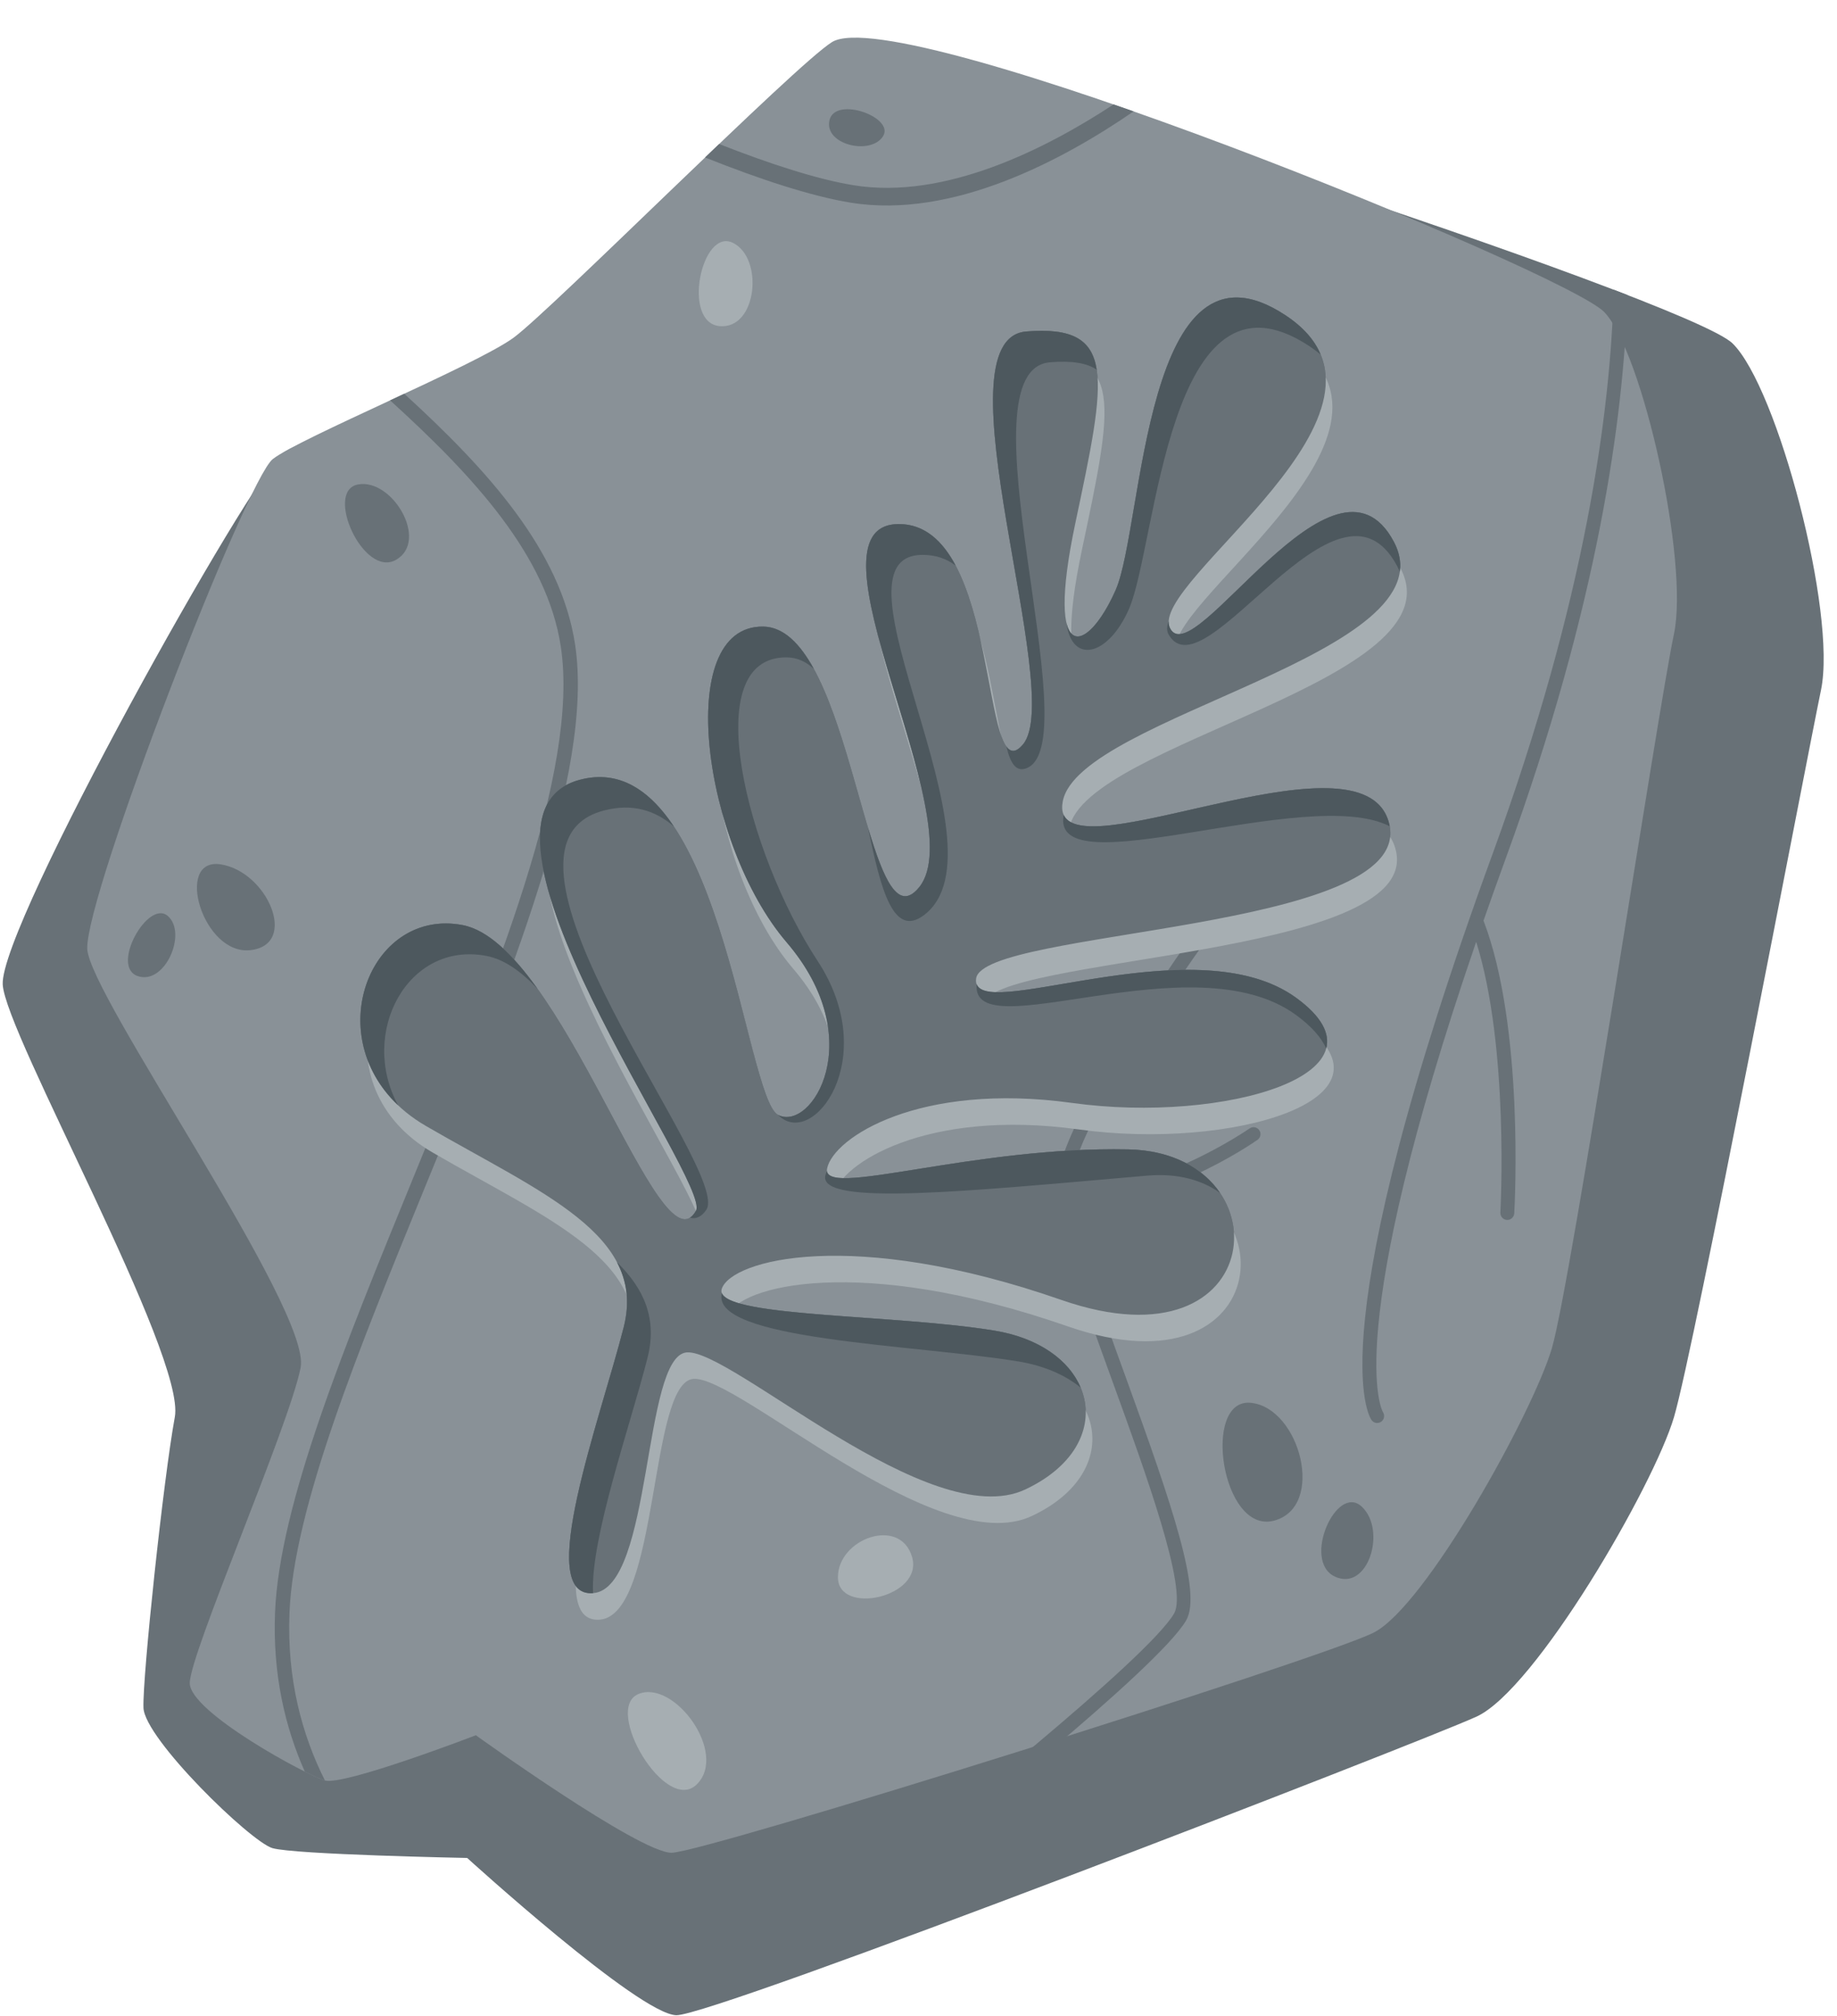
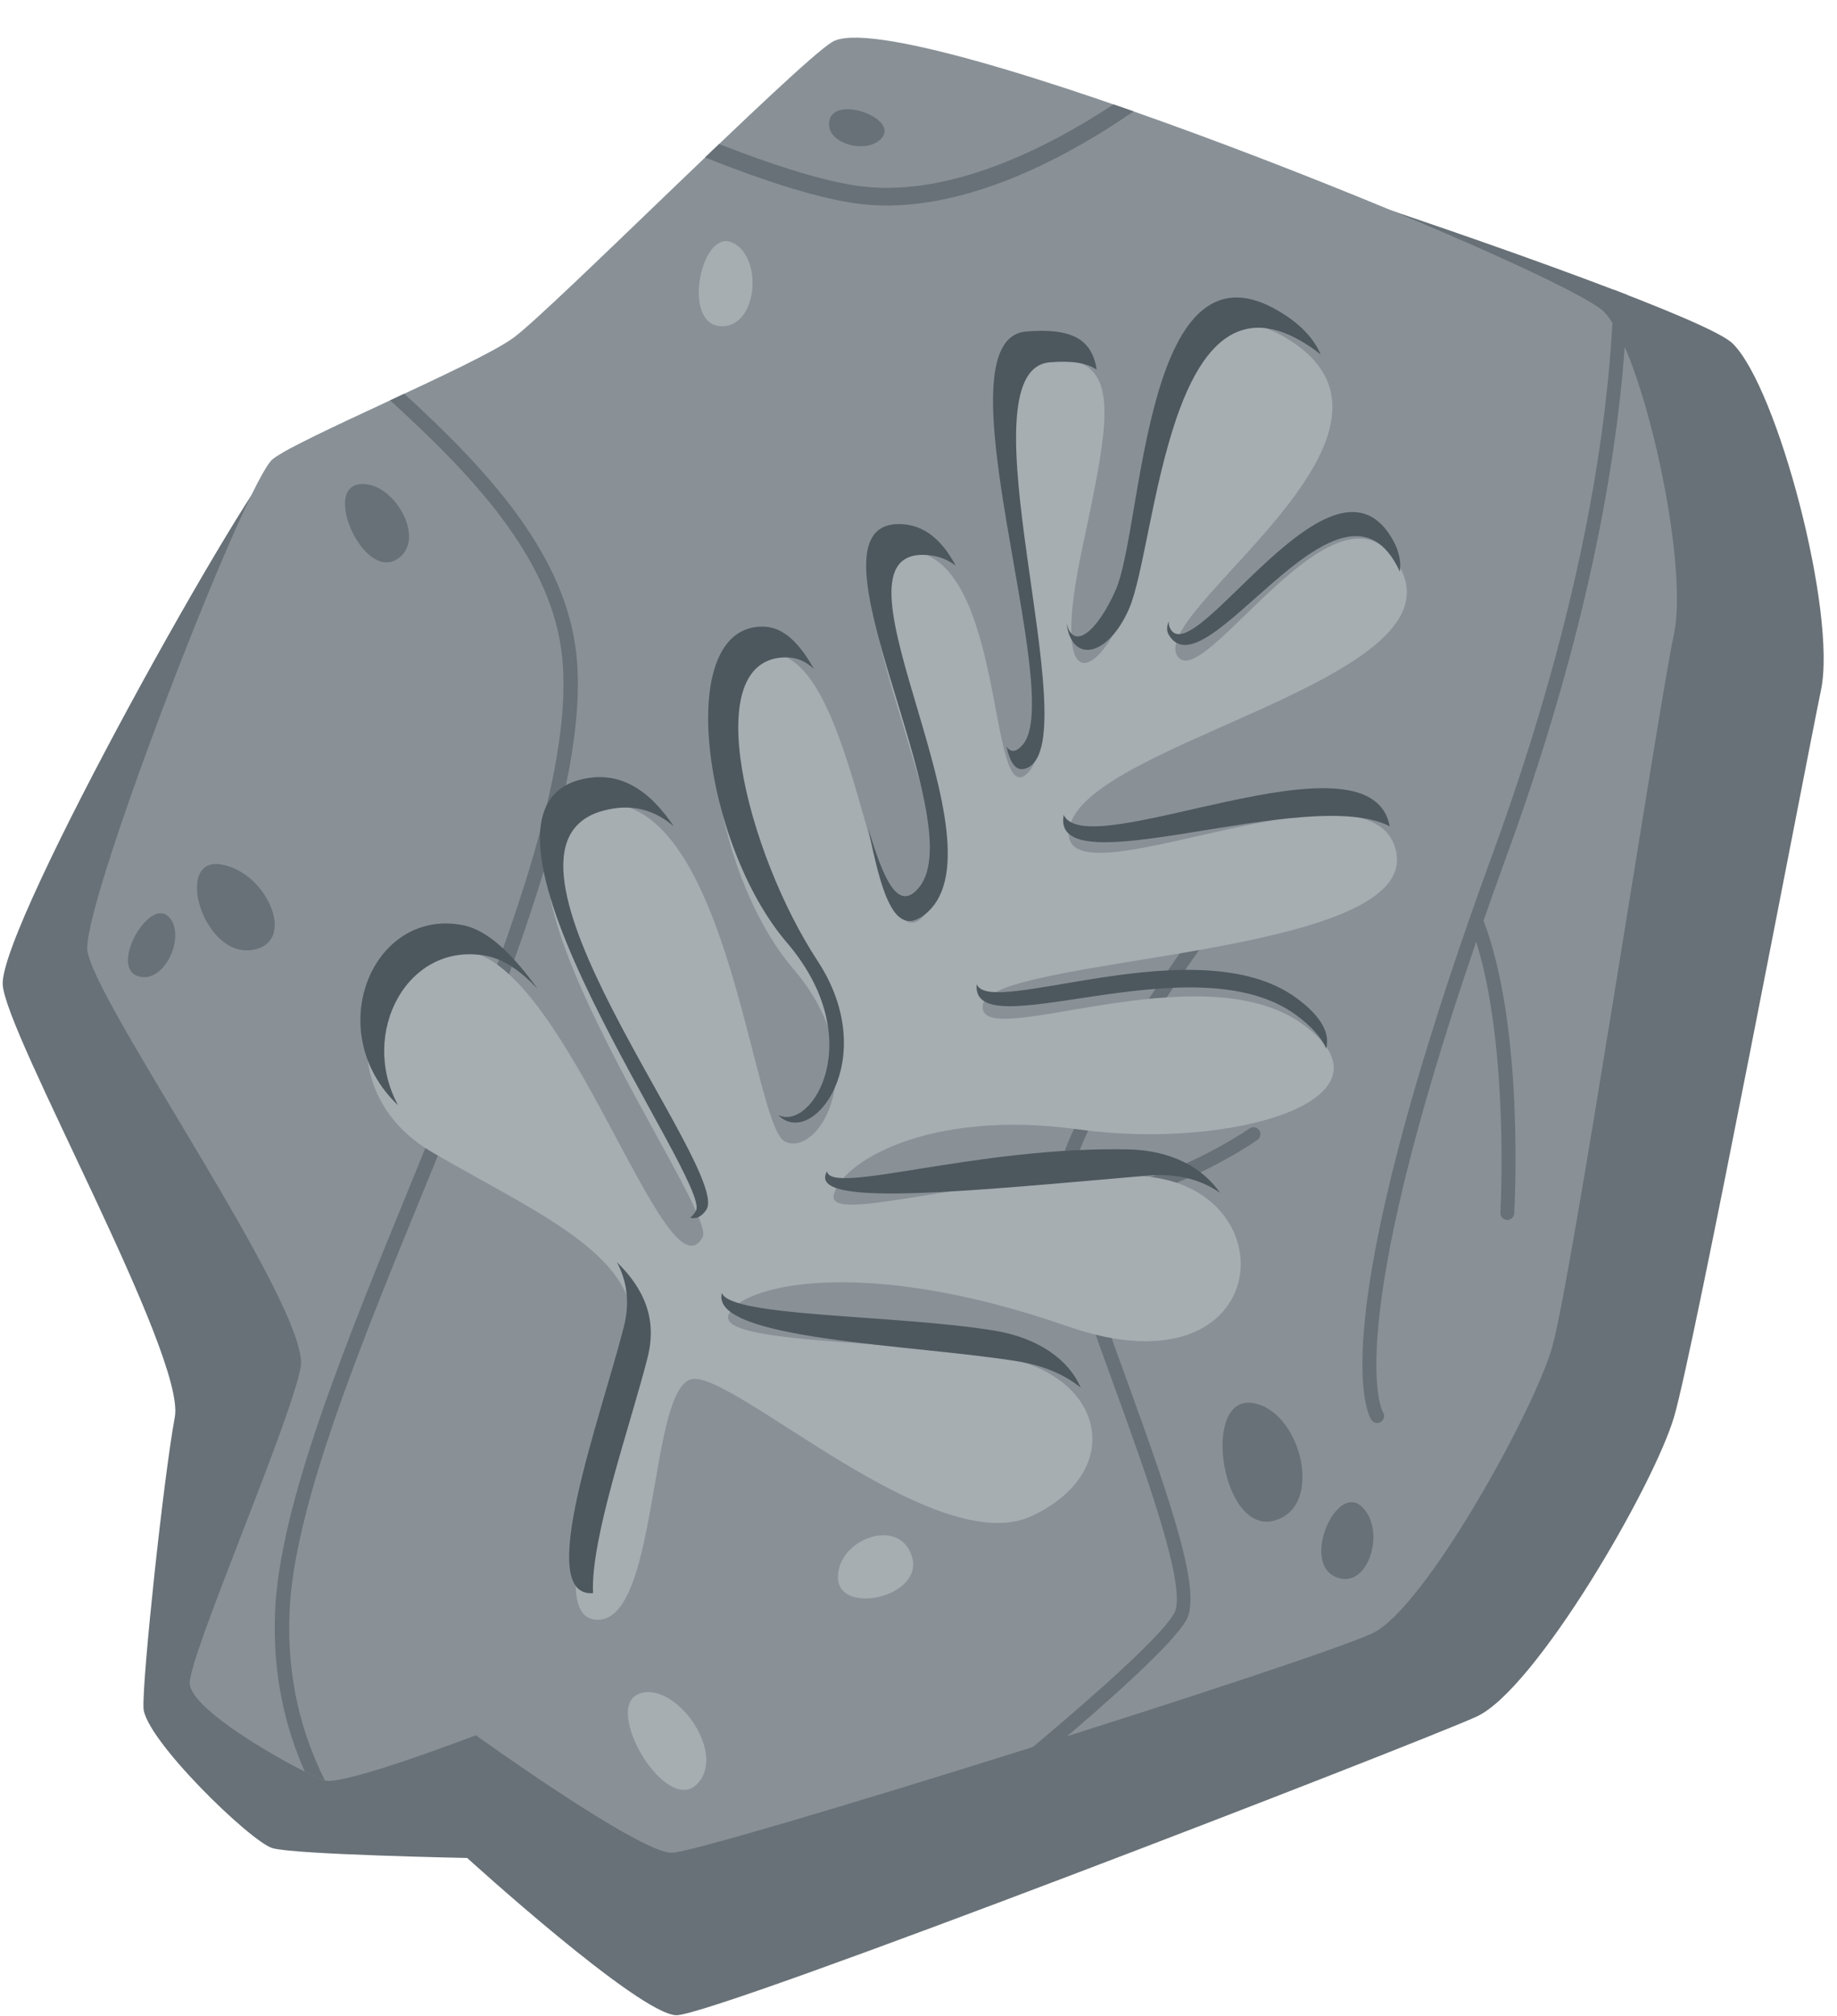
<svg xmlns="http://www.w3.org/2000/svg" height="681.1" preserveAspectRatio="xMidYMid meet" version="1.0" viewBox="91.4 87.5 620.8 681.1" width="620.8" zoomAndPan="magnify">
  <g>
    <g>
      <g id="change1_1">
        <path d="M150.479,566.273c-3.828,20.752-10.955,87.752-10.594,98.224 c0.361,10.472,36.16,45.237,43.575,47.427c7.415,2.191,65.82,3.323,65.82,3.323s58.091,52.868,70.683,53.133 c12.591,0.265,250.433-91.799,270.391-100.875c19.958-9.076,59.874-77.905,66.76-101.209 c6.886-23.304,44.291-219.627,49.684-245.676c5.393-26.049-14.709-102.245-29.9-117.099 c-15.191-14.854-282.057-101.766-298.019-98.42c-15.961,3.346-86.38,89.653-100.729,99.234 c-14.349,9.582-81.132,29.009-91.363,36.352c-10.232,7.343-95.427,159.253-94.47,179.403 C93.1,436.598,154.307,545.521,150.479,566.273z" fill="#687177" />
      </g>
      <g id="change2_1">
        <path d="M192.997,549.543c-3.77,19.488-37.557,96.871-37.467,106.657 c0.09,9.785,39.23,30.968,45.628,32.858c6.398,1.89,51.055-15.272,51.055-15.272s55.197,39.727,66.134,39.706 c10.938-0.021,219.774-65.493,237.315-74.406c17.54-8.914,53.704-74.131,60.186-96.071s35.986-216.695,41.23-241.169 c5.244-24.474-10.6-95.299-23.485-108.865c-12.886-13.566-238.013-105.442-261.006-91.277 c-12.234,7.537-94.962,90.633-107.637,99.899c-12.676,9.267-72.315,33.915-81.365,40.999 c-9.05,7.085-63.107,146.566-62.706,165.389C121.207,423.411,196.767,530.055,192.997,549.543z" fill="#899197" />
      </g>
      <g id="change1_2">
        <path d="M404.388,713.2c3.205-2.525,78.597-62.033,87.882-78.258c5.349-9.346-4.676-38.745-20.579-82.528 c-8.816-24.264-17.161-47.259-18.647-59.095c28.479,3.424,61.871-19.687,63.328-20.708c0.292-0.205,0.522-0.465,0.689-0.755 c0.437-0.764,0.426-1.746-0.115-2.515c-0.742-1.062-2.206-1.321-3.269-0.576c-0.346,0.24-33.976,23.5-60.805,19.787 c2.26-26.479,59.501-101.78,60.094-102.554c0.789-1.028,0.591-2.505-0.442-3.291c-1.031-0.788-2.506-0.589-3.291,0.442 c-2.522,3.307-61.808,81.309-61.128,107.46c0.294,11.447,9.463,36.686,19.17,63.407c11.399,31.382,25.586,70.437,20.918,78.593 c-8.836,15.44-85.936,76.288-86.715,76.902c-1.005,0.801-1.193,2.279-0.39,3.299C401.891,713.827,403.368,714.003,404.388,713.2z" fill="#687177" />
      </g>
      <g id="change1_3">
        <path d="M636.747,185.393c-1.002,40.77-9.442,104.338-40.849,190.364 c-59.711,163.587-41.74,190.536-40.946,191.603c0.756,1.017,2.162,1.22,3.204,0.495c0.446-0.311,0.749-0.755,0.895-1.247 c0.192-0.651,0.105-1.384-0.287-1.991c-0.162-0.247-14.506-24.866,31.498-158.903c11.221,35.627,8.21,90.891,8.176,91.478 c-0.074,1.296,0.916,2.406,2.209,2.479c1.109,0.065,2.084-0.654,2.387-1.676c0.05-0.169,0.081-0.349,0.093-0.532 c0.149-2.568,3.431-62.866-10.385-98.909c2.371-6.791,4.889-13.848,7.568-21.188c31.124-85.264,39.849-148.821,41.058-190.194 C639.864,186.588,638.324,185.995,636.747,185.393z" fill="#687177" />
      </g>
      <g id="change1_4">
        <path d="M285.747,305.26c-4.793-31.739-29.533-58.963-57.73-84.723c-1.594,0.745-3.193,1.49-4.79,2.233 c28.163,25.575,53.05,52.456,57.696,83.219c6.353,42.061-22.286,112.035-49.981,179.704 c-23.218,56.72-45.14,110.293-46.591,146.596c-0.833,20.887,3.38,38.748,10.053,53.785c3.11,1.554,5.531,2.622,6.752,2.984 c0.012,0.004,0.031,0.004,0.044,0.008c-7.732-15.421-12.867-34.202-11.976-56.582c1.411-35.447,23.185-88.634,46.229-144.943 C263.402,419.261,292.298,348.66,285.747,305.26z" fill="#687177" />
      </g>
      <g id="change1_5">
        <path d="M474.491,125.14c-2.267-0.796-4.526-1.585-6.767-2.358c-23.041,15.141-57.1,32.298-87.824,27.309 c-12.327-2.002-28.266-7.176-45.474-13.936c-1.571,1.499-3.16,3.019-4.761,4.552c18.529,7.381,35.862,13.095,49.279,15.274 C413.469,161.588,450.958,141.348,474.491,125.14z" fill="#687177" />
      </g>
      <g id="change1_6">
        <path d="M521.866,601.302c17.674-4.572,8.885-38.182-7.765-39.837 C497.451,559.81,504.192,605.874,521.866,601.302z" fill="#687177" />
      </g>
      <g id="change3_1">
        <path d="M326.936,690.321c10.514-10.559-7.698-35.421-19.761-30.477 C295.113,664.788,316.422,700.88,326.936,690.321z" fill="#a6aeb2" />
      </g>
      <g id="change3_2">
        <path d="M399.598,613.454c-4.134-13.689-25.097-6.037-25.027,6.999 C374.642,633.489,403.732,627.142,399.598,613.454z" fill="#a6aeb2" />
      </g>
      <g id="change1_7">
        <path d="M542.491,620.165c11.178,5.272,17.643-15.618,9.11-23.619 C543.069,588.544,531.314,614.893,542.491,620.165z" fill="#687177" />
      </g>
      <g id="change1_8">
        <path d="M176.147,408.517c16.255-1.972,5.555-26.586-10.193-28.981 C150.205,377.142,159.892,410.489,176.147,408.517z" fill="#687177" />
      </g>
      <g id="change1_9">
        <path d="M137.886,417.269c9.249,3.257,16.903-14.535,10.225-20.29 C141.434,391.223,128.637,414.012,137.886,417.269z" fill="#687177" />
      </g>
      <g id="change1_10">
        <path d="M225.324,276.601c11.063-6.483-1.329-27.504-12.897-25.424 C200.86,253.256,214.261,283.084,225.324,276.601z" fill="#687177" />
      </g>
      <g id="change1_11">
        <path d="M371.735,128.048c-2.03,8.237,13.655,12.058,18.005,5.614 C394.09,127.218,373.765,119.812,371.735,128.048z" fill="#687177" />
      </g>
      <g id="change3_3">
        <path d="M334.515,197.677c12.76,1.267,15.107-23.022,4.53-28.146 C328.468,164.407,321.755,196.411,334.515,197.677z" fill="#a6aeb2" />
      </g>
    </g>
    <g id="change1_12">
-       <path d="M247.767,400.067c-33.759-6.471-51.345,45.297-12.391,67.882s74.759,36.748,66.811,67.946 s-30.451,91.602-10.29,89.875c20.161-1.727,16.561-80.182,31.59-81.339c15.029-1.158,82.187,61.471,114.396,46.314 c32.21-15.157,24.567-47.945-10.472-53.678c-35.04-5.733-95.353-4.402-92.09-14.132c3.263-9.729,43.921-20.885,114.784,3.778 c70.863,24.663,75.712-49.791,22.539-50.871c-53.172-1.08-103.888,16.897-101.728,6.439c2.16-10.458,31.239-29.27,82.784-22.134 c51.545,7.136,110.514-10.139,75.766-35.49c-34.748-25.351-110.514,10.139-108.194-6.553 c2.32-16.693,147.526-15.781,139.688-51.868c-7.838-36.088-115.973,20.794-110.4-8.012c5.573-28.805,131.996-49.822,111.867-87.696 c-20.129-37.874-67.664,44.81-75.607,29.256c-7.943-15.553,86.986-74.034,39.013-105.752s-47.945,71.318-57.397,92.805 c-9.451,21.487-24.098,26.859-13.653-22.498c10.445-49.358,14.41-67.34-16.565-64.838c-30.974,2.502,13.484,122.235-1.117,139.524 c-14.601,17.29-7.068-74.408-41.902-74.458c-34.834-0.05,25.132,99.823,6.886,122.627c-18.247,22.804-22.152-87.551-52.771-87.984 c-30.619-0.433-20.252,73.779,7.925,106.672c28.176,32.893,8.312,64.136-2.894,58.312c-11.206-5.824-19.914-125.693-66.984-113.23 c-47.07,12.464,44.567,135.977,39.241,145.603C314.405,518.615,281.526,406.538,247.767,400.067z" fill="#687177" />
-     </g>
+       </g>
    <g id="change3_4">
      <path d="M250.006,409.021c-33.759-6.471-51.345,45.297-12.391,67.882 c38.954,22.585,74.759,36.749,66.811,67.946c-7.948,31.198-30.451,91.602-10.29,89.875c20.161-1.727,16.561-80.182,31.59-81.339 c15.029-1.158,82.187,61.471,114.397,46.314c32.209-15.157,24.567-47.945-10.472-53.678c-35.039-5.733-95.353-4.402-92.09-14.132 c3.263-9.729,43.921-20.885,114.784,3.778c70.863,24.663,75.712-49.791,22.539-50.871c-53.172-1.08-103.888,16.898-101.728,6.439 c2.16-10.459,31.239-29.27,82.784-22.134c51.545,7.136,110.514-10.139,75.766-35.49c-34.748-25.351-110.514,10.139-108.194-6.553 c2.32-16.693,147.527-15.781,139.688-51.868c-7.838-36.088-115.973,20.794-110.4-8.012c5.573-28.805,131.996-49.822,111.868-87.696 c-20.129-37.874-67.664,44.81-75.607,29.256c-7.943-15.553,86.986-74.034,39.013-105.752s-47.945,71.318-57.397,92.805 c-9.452,21.487-24.098,26.859-13.653-22.498c10.445-49.358,14.41-67.34-16.565-64.838s13.484,122.235-1.117,139.524 c-14.601,17.29-7.068-74.408-41.902-74.458c-34.834-0.05,25.132,99.823,6.885,122.627c-18.247,22.804-22.152-87.551-52.771-87.984 c-30.619-0.433-20.252,73.779,7.925,106.672c28.176,32.893,8.312,64.136-2.894,58.312c-11.206-5.824-19.914-125.694-66.984-113.23 c-47.07,12.464,44.567,135.977,39.241,145.604C316.644,527.569,283.764,415.492,250.006,409.021z" fill="#a6aeb2" />
    </g>
    <g id="change1_13">
-       <path d="M247.767,400.067c-33.759-6.471-51.345,45.297-12.391,67.882s74.759,36.748,66.811,67.946 s-30.451,91.602-10.29,89.875c20.161-1.727,16.561-80.182,31.59-81.339c15.029-1.158,82.187,61.471,114.396,46.314 c32.21-15.157,24.567-47.945-10.472-53.678c-35.04-5.733-95.353-4.402-92.09-14.132c3.263-9.729,43.921-20.885,114.784,3.778 c70.863,24.663,75.712-49.791,22.539-50.871c-53.172-1.08-103.888,16.897-101.728,6.439c2.16-10.458,31.239-29.27,82.784-22.134 c51.545,7.136,110.514-10.139,75.766-35.49c-34.748-25.351-110.514,10.139-108.194-6.553 c2.32-16.693,147.526-15.781,139.688-51.868c-7.838-36.088-115.973,20.794-110.4-8.012c5.573-28.805,131.996-49.822,111.867-87.696 c-20.129-37.874-67.664,44.81-75.607,29.256c-7.943-15.553,86.986-74.034,39.013-105.752s-47.945,71.318-57.397,92.805 c-9.451,21.487-24.098,26.859-13.653-22.498c10.445-49.358,14.41-67.34-16.565-64.838c-30.974,2.502,13.484,122.235-1.117,139.524 c-14.601,17.29-7.068-74.408-41.902-74.458c-34.834-0.05,25.132,99.823,6.886,122.627c-18.247,22.804-22.152-87.551-52.771-87.984 c-30.619-0.433-20.252,73.779,7.925,106.672c28.176,32.893,8.312,64.136-2.894,58.312c-11.206-5.824-19.914-125.693-66.984-113.23 c-47.07,12.464,44.567,135.977,39.241,145.603C314.405,518.615,281.526,406.538,247.767,400.067z" fill="#687177" />
-     </g>
+       </g>
    <g fill="#4d585e" id="change4_1">
      <path d="M450.873,362.808c-0.001,0.003-0.001,0.005-0.002,0.008c-4.854,25.084,82.362-10.392,110.157,3.851 c-0.027-0.145-0.035-0.285-0.067-0.431C553.635,332.502,458.678,379.997,450.873,362.808z" />
      <path d="M451.83,298.019c1.725,13.896,13.991,11.387,21.068-4.703 c9.451-21.487,12.995-120.596,60.968-88.879c1.411,0.933,2.679,1.883,3.833,2.847c-1.985-4.754-5.765-9.22-11.863-13.252 c-47.973-31.717-47.945,71.318-57.397,92.805C462.366,300.645,454.156,307.769,451.83,298.019z" />
      <path d="M435.441,547.471c8.885,1.454,15.999,4.651,21.158,8.856c-3.817-9.098-13.89-16.757-29.187-19.26 c-33.214-5.434-89.098-4.528-92.056-12.705c-0.003,0.013-0.013,0.025-0.016,0.038C331.311,540.3,400.402,541.738,435.441,547.471z" />
      <path d="M486.823,299.784c-0.359-0.703-0.502-1.497-0.462-2.369c-0.684,1.717-0.755,3.224-0.031,4.482 c12.126,21.08,57.1-61.005,77.229-23.131c0.344,0.646,0.636,1.285,0.895,1.92c0.45-3.253-0.15-6.632-2.024-10.158 C542.301,232.653,494.766,315.337,486.823,299.784z" />
      <path d="M529.468,424.657c-33.169-24.199-103.661,7.006-107.986-4.625 c-0.004,0.035-0.021,0.068-0.024,0.103c-1.912,22.043,73.125-15.092,107.873,10.259c5.334,3.892,8.635,7.702,10.244,11.34 C540.915,436.7,538.06,430.926,529.468,424.657z" />
      <path d="M479.054,484.71c10.415-0.903,18.655,1.536,24.651,5.836c-5.562-8.181-15.972-14.398-31.06-14.704 c-51.451-1.045-100.598,15.751-101.768,7.364c-0.264,0.501-0.474,1.003-0.578,1.504 C368.139,495.169,418.801,489.933,479.054,484.71z" />
      <path d="M255.796,410.471c5.997,1.15,11.756,5.263,17.253,11.119 c-8.153-11.379-16.688-19.876-25.282-21.524c-30.613-5.868-47.924,36.154-21.838,60.878 C212.632,436.483,229.172,405.368,255.796,410.471z" />
      <path d="M310.217,546.3c3.361-13.195-1.123-23.338-10.343-32.364c3.401,6.421,4.45,13.571,2.313,21.96 c-7.937,31.155-30.384,91.429-10.367,89.874C290.869,607.403,304.414,569.079,310.217,546.3z" />
      <path d="M326.604,496.568c-0.626,1.132-1.31,1.892-2.042,2.349c1.999,0.545,3.843-0.208,5.521-2.641 c8.876-12.872-81.76-122.444-34.69-134.907c9.585-2.538,17.347-0.153,23.705,5.329c-8.113-12.145-18.377-19.271-31.735-15.734 C240.294,363.428,331.931,486.941,326.604,496.568z" />
      <path d="M354.348,464.194c11.474,11.866,35.144-18.845,13.339-52.05 c-23.773-36.203-40.96-102.963-10.341-102.53c3.483,0.049,6.469,1.454,9.066,3.859c-4.656-8.478-10.196-14.166-17.095-14.264 c-30.619-0.433-20.252,73.779,7.924,106.672C385.418,438.775,365.554,470.018,354.348,464.194z" />
      <path d="M402.088,387.193c-7.142,8.927-12.088-2.553-17.298-19.854c4.256,20.711,8.497,37.239,18.9,29.323 c29.661-22.572-35.293-121.74-0.458-121.69c4.488,0.006,8.138,1.342,11.134,3.634c-4.418-8.307-10.471-14.026-19.163-14.039 C360.368,264.516,420.335,364.389,402.088,387.193z" />
      <path d="M437.105,339.025c-2.34,2.771-4.11,2.732-5.579,0.729c1.361,5.841,3.401,8.972,7.234,7.1 c20.335-9.931-23.484-134.447,7.491-136.949c7.4-0.598,12.481,0.245,15.774,2.51c-1.591-10.308-8.346-14.163-23.803-12.914 C407.247,202.002,451.706,321.735,437.105,339.025z" />
    </g>
  </g>
</svg>